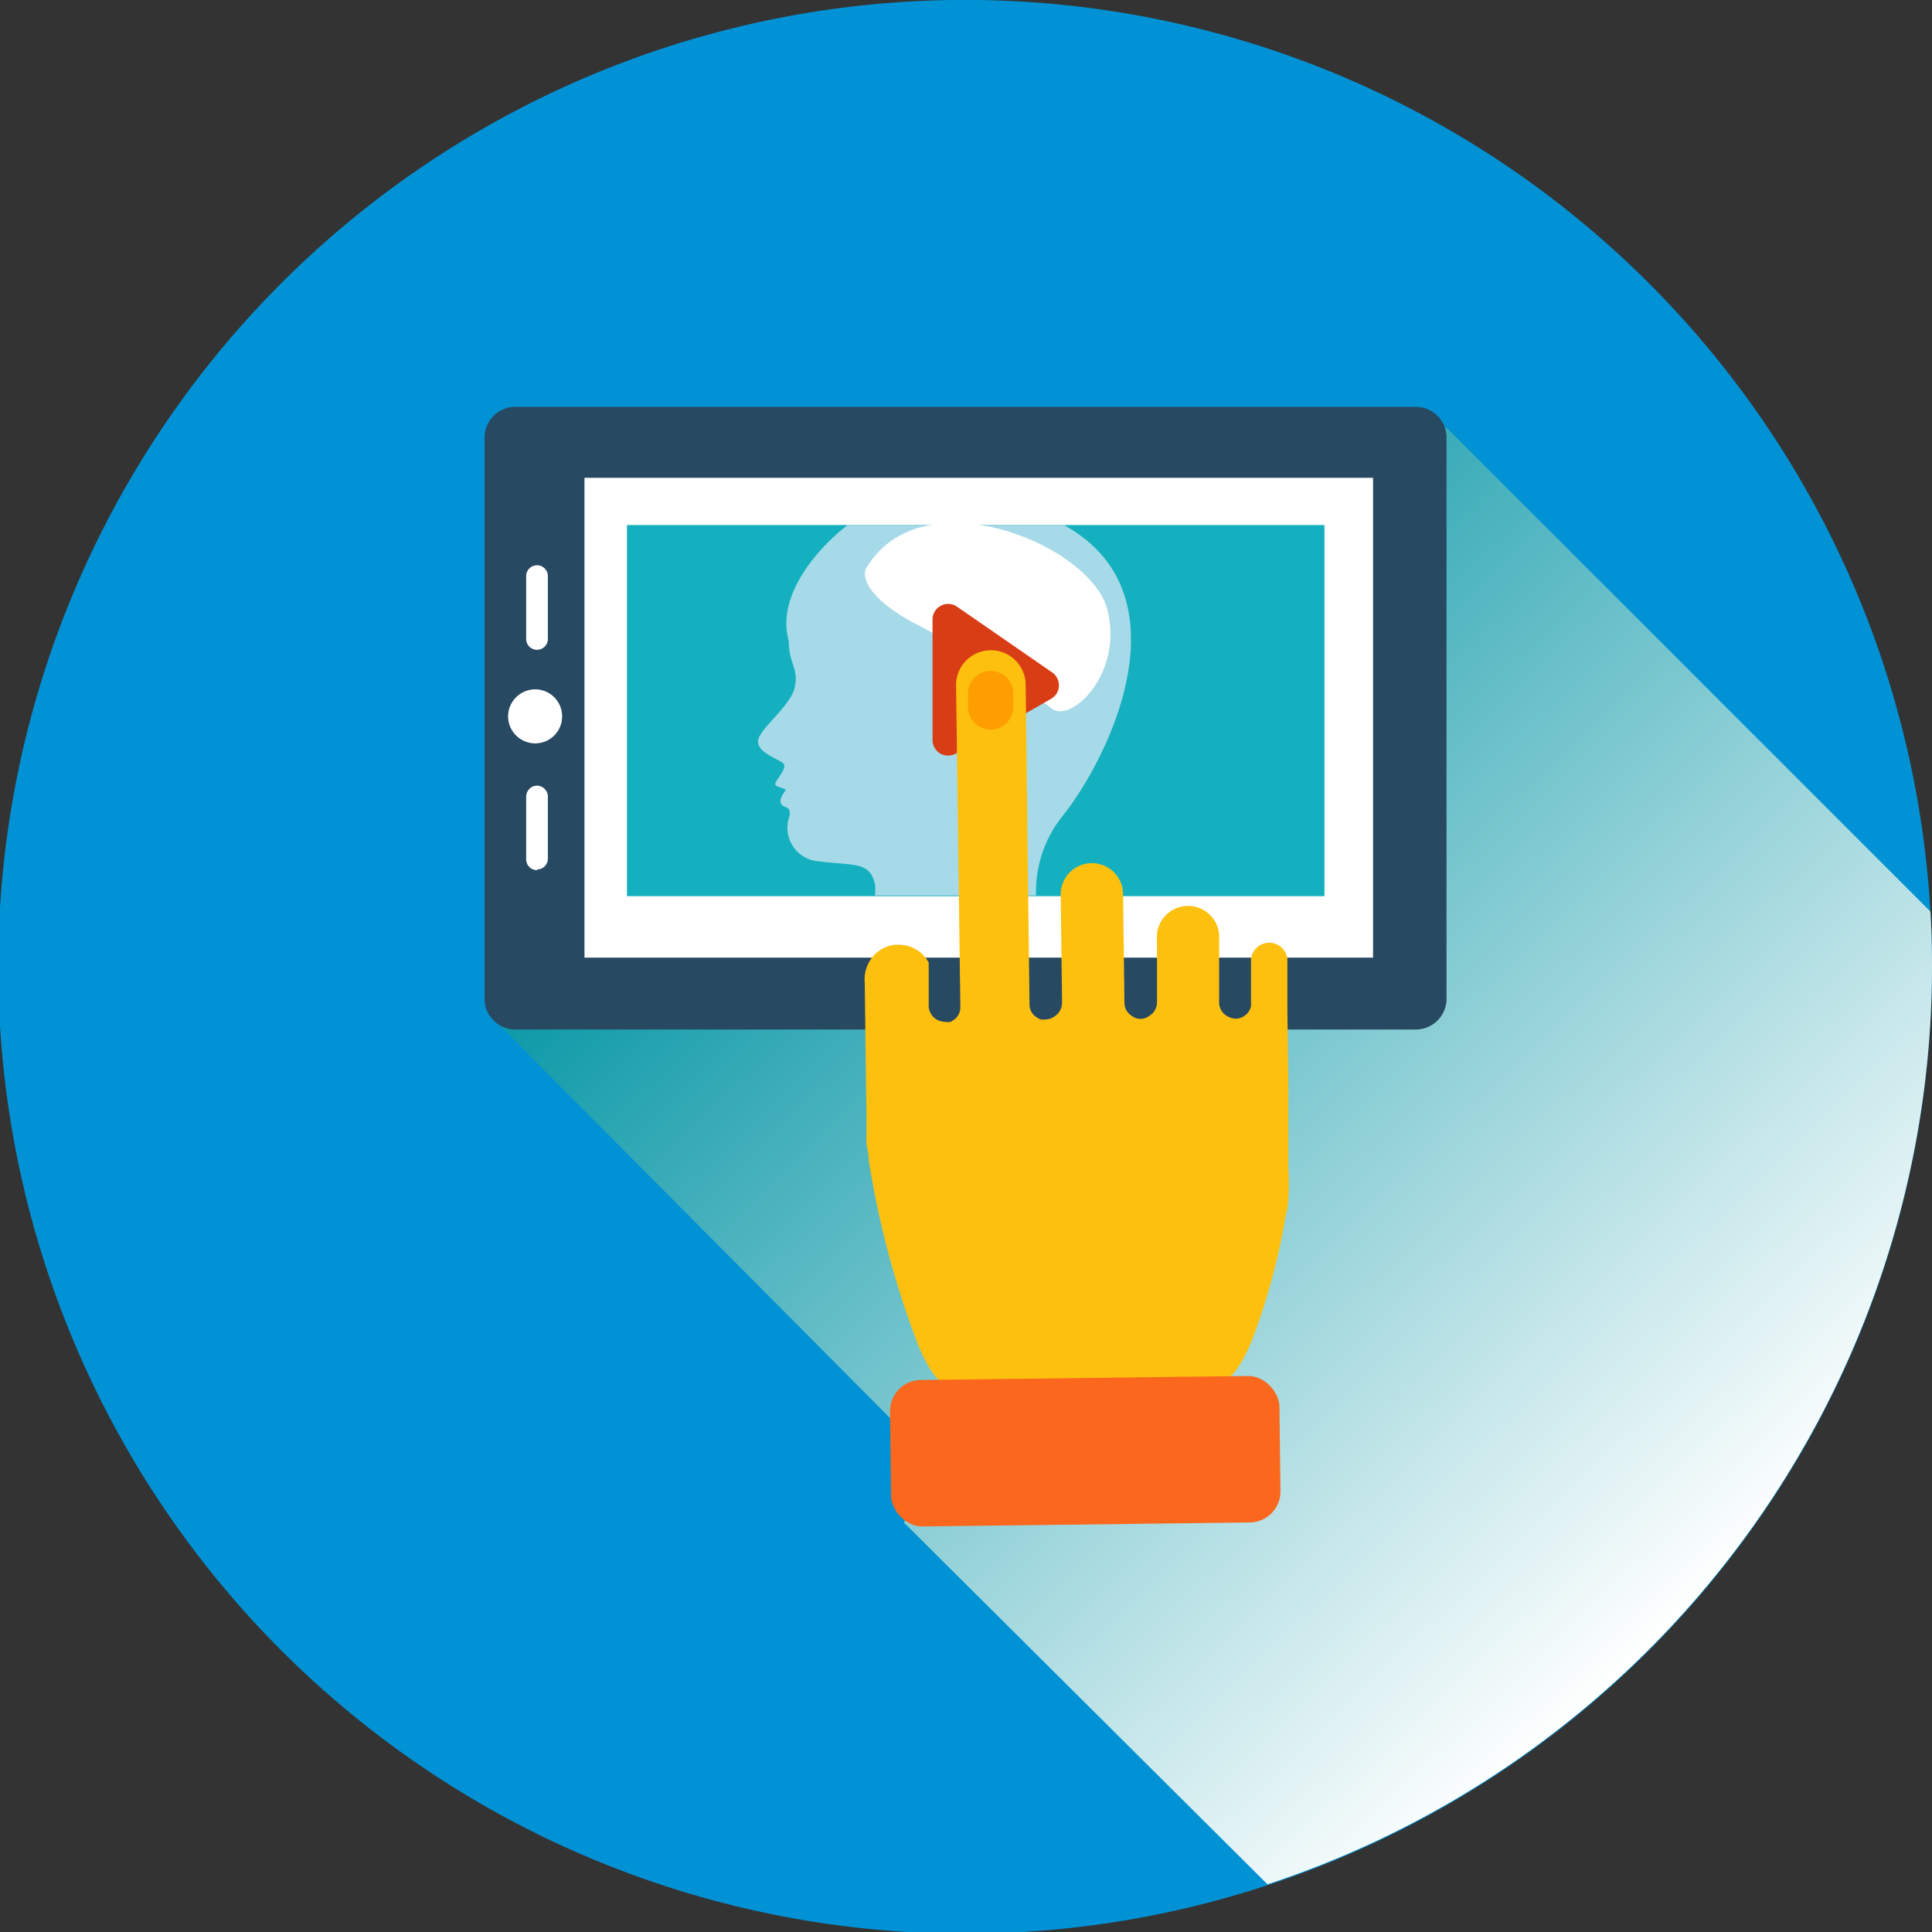
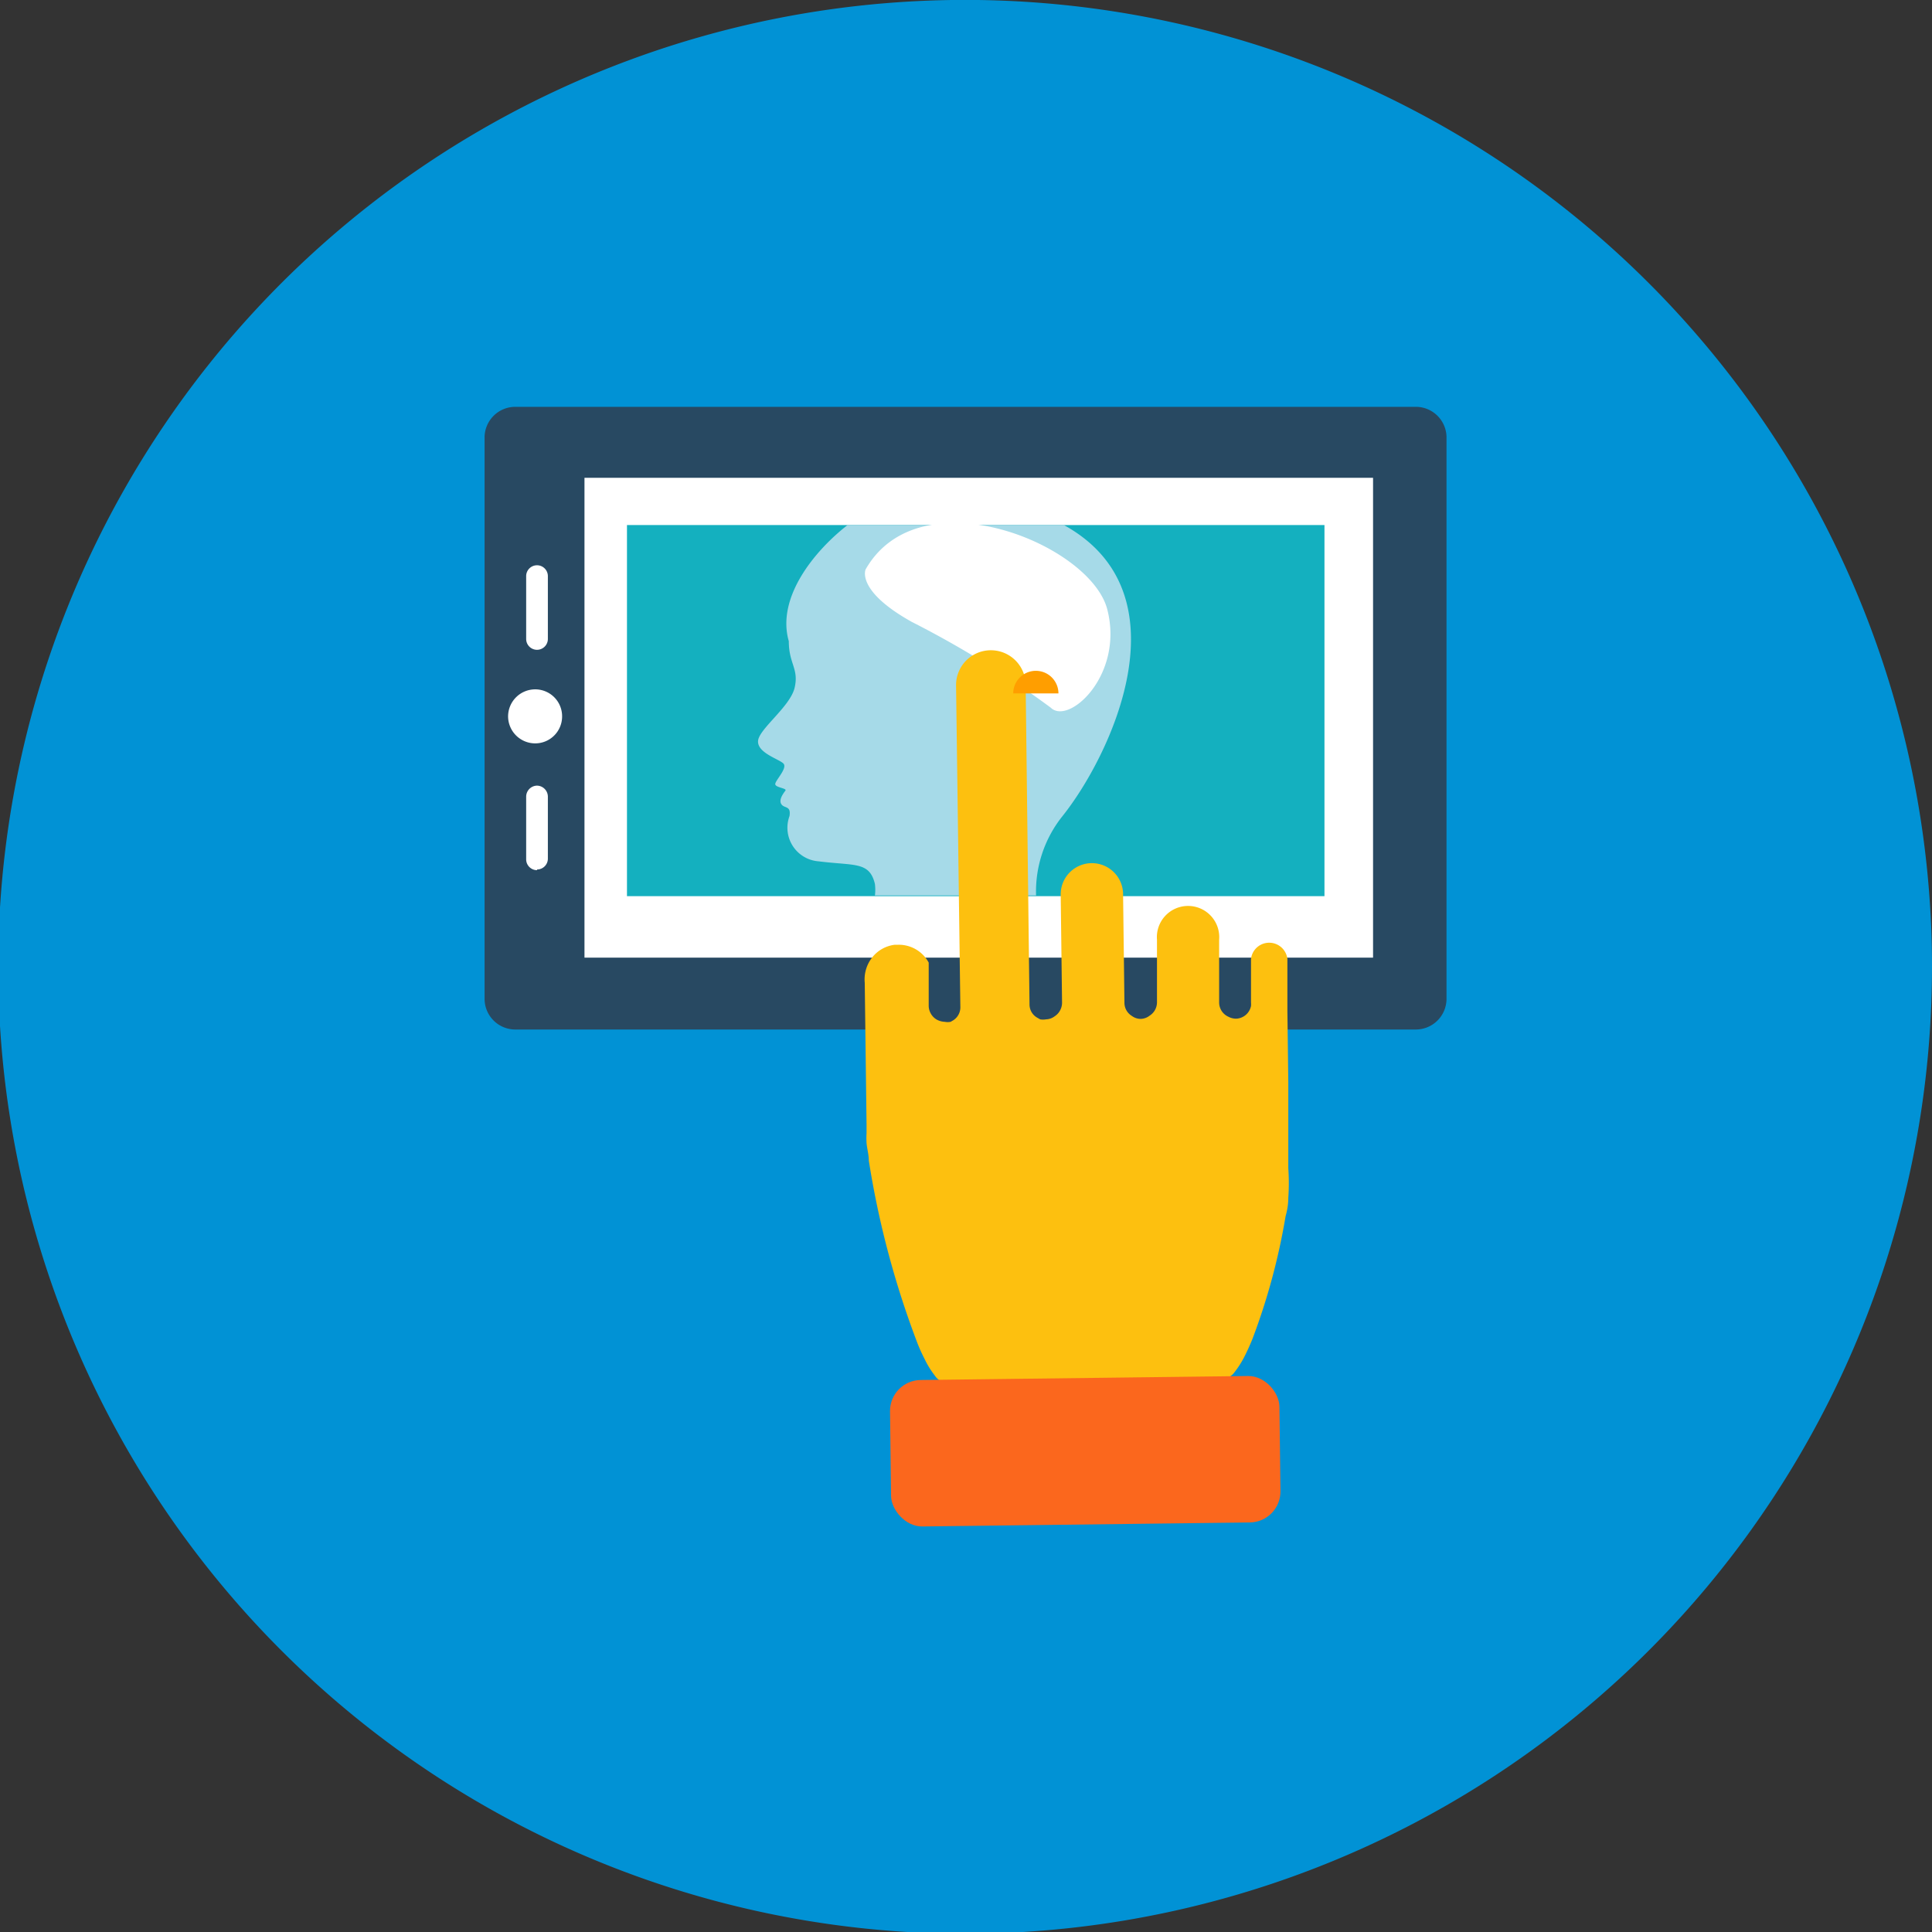
<svg xmlns="http://www.w3.org/2000/svg" viewBox="0 0 85.48 85.49">
  <rect x="0" y="0" width="85.48" height="85.49" fill="#333333" stroke="none" />
  <defs>
    <style>.cls-1{isolation:isolate;}.cls-2{fill:#0192d5;}.cls-3{mix-blend-mode:multiply;fill:url(#linear-gradient);}.cls-4{fill:#284962;}.cls-5{fill:#fff;}.cls-6{fill:#14b0bf;}.cls-7{fill:#a6dae8;}.cls-8{fill:#d93d15;}.cls-9{fill:#fdc00f;}.cls-10{fill:#fb671d;}.cls-11{fill:#ff9e00;}</style>
    <linearGradient id="linear-gradient" x1="38.91" y1="29.06" x2="77.19" y2="68.92" gradientUnits="userSpaceOnUse">
      <stop offset="0" stop-color="#0d99a8" />
      <stop offset="1" stop-color="#fff" />
    </linearGradient>
  </defs>
  <g class="cls-1">
    <g id="Layer_2" data-name="Layer 2">
      <g id="icons">
        <path class="cls-2" d="M85.48,42.75a42.78,42.78,0,1,1-.07-2.42C85.46,41.13,85.48,41.94,85.48,42.75Z" />
-         <path class="cls-3" d="M85.48,42.75a42.78,42.78,0,0,1-29.4,40.62L40,67.37l1-3L22,45.26,64,18.92,85.41,40.33C85.46,41.13,85.48,41.94,85.48,42.75Z" />
        <path class="cls-4" d="M22.79,45.55a1.36,1.36,0,0,1-1.35-1.36V19.32A1.36,1.36,0,0,1,22.79,18H62.68A1.36,1.36,0,0,1,64,19.32V44.19a1.36,1.36,0,0,1-1.36,1.36Z" />
        <rect class="cls-5" x="25.86" y="21.14" width="34.89" height="21.23" />
        <path class="cls-5" d="M23.68,32.89a1.2,1.2,0,0,1-1.2-1.19h0a1.2,1.2,0,0,1,1.2-1.2h0a1.19,1.19,0,0,1,1.19,1.2h0a1.19,1.19,0,0,1-1.19,1.19Z" />
        <path class="cls-5" d="M23.76,38.5a.48.48,0,0,1-.48-.47V35.24a.49.49,0,0,1,.48-.48h0a.49.49,0,0,1,.48.48V38a.48.48,0,0,1-.48.47Z" />
        <path class="cls-5" d="M23.76,28.75a.48.48,0,0,1-.48-.48V25.49a.48.48,0,0,1,.48-.48h0a.48.48,0,0,1,.48.48v2.78a.48.48,0,0,1-.48.48Z" />
        <rect class="cls-6" x="27.74" y="23.23" width="30.86" height="16.42" />
        <path class="cls-7" d="M37.5,23.23c-1.44,1.12-3.16,3.19-2.6,5.14,0,1,.45,1.21.26,2.05s-1.58,1.83-1.62,2.36.92.8,1.12,1-.36.75-.36.91.53.18.45.29-.31.4-.18.6.44.05.36.53a1.49,1.49,0,0,0,1.3,2c1.59.2,2.24,0,2.48,1a2,2,0,0,1,0,.51h7.13A5.34,5.34,0,0,1,47,36.12c2.13-2.66,5.58-9.86.07-12.89Z" />
        <path class="cls-5" d="M38.3,25.19s-.45.94,2.05,2.33a43.33,43.33,0,0,1,6.14,3.79c.8.79,3.25-1.45,2.5-4.35S40.69,21,38.3,25.19Z" />
-         <path class="cls-8" d="M46.55,29.75l-4.21-2.91a.67.67,0,0,0-.39-.12.61.61,0,0,0-.32.08.68.68,0,0,0-.37.61v5.33a.7.7,0,0,0,.34.6.73.73,0,0,0,.35.09.67.67,0,0,0,.34-.09l4.21-2.42a.67.67,0,0,0,.35-.57A.69.69,0,0,0,46.55,29.75Z" />
        <path class="cls-9" d="M57,47.87s0,.07,0,.1l0,3.47c0,.08,0,.18,0,.25A9.49,9.49,0,0,1,57,53q0,.39-.12.81a28.55,28.55,0,0,1-1.47,5.44c-.11.27-.22.51-.33.73a4.33,4.33,0,0,1-.45.72.73.73,0,0,1-.46.3l-12.44.15a.7.7,0,0,1-.37-.29,3.85,3.85,0,0,1-.44-.71,7.67,7.67,0,0,1-.32-.7,40.1,40.1,0,0,1-2.16-8.1c0-.27-.08-.53-.1-.78a3.59,3.59,0,0,1,0-.44c0-.07,0-.13,0-.19h0v0c0-.06,0-.12,0-.18v0l-.08-6.28a1.57,1.57,0,0,1,.33-1.12,1.5,1.5,0,0,1,1-.56h.15a1.5,1.5,0,0,1,1.35.79l0,1.91a.69.69,0,0,0,.08.32.7.7,0,0,0,.29.3h0a.82.82,0,0,0,.34.09.71.71,0,0,0,.26,0l.12-.07h0a.68.68,0,0,0,.31-.6L42.3,30.31a1.54,1.54,0,0,1,3.08,0l.17,14.13a.67.67,0,0,0,.33.58l.14.08a.71.71,0,0,0,.26,0,.66.66,0,0,0,.39-.14.69.69,0,0,0,.24-.27.72.72,0,0,0,.08-.32l-.06-4.8a1.38,1.38,0,0,1,2.76,0l.06,4.8a.68.68,0,0,0,.33.58.65.65,0,0,0,.39.13.66.66,0,0,0,.39-.14.7.7,0,0,0,.33-.59l0-2.77a1.38,1.38,0,1,1,2.75,0l0,2.77a.69.69,0,0,0,.4.63.73.73,0,0,0,.32.09h.05a.7.7,0,0,0,.64-.56.9.9,0,0,0,0-.16l0-1.92a.81.81,0,0,1,1.61,0l0,2.31h0Z" />
        <rect class="cls-10" x="39.4" y="60.97" width="17.23" height="6.48" rx="1.37" transform="translate(-0.78 0.59) rotate(-0.7)" />
-         <path class="cls-11" d="M44.83,30.68v.6a1,1,0,1,1-2,0v-.6a1,1,0,0,1,2,0Z" />
+         <path class="cls-11" d="M44.83,30.68v.6v-.6a1,1,0,0,1,2,0Z" />
      </g>
    </g>
  </g>
</svg>